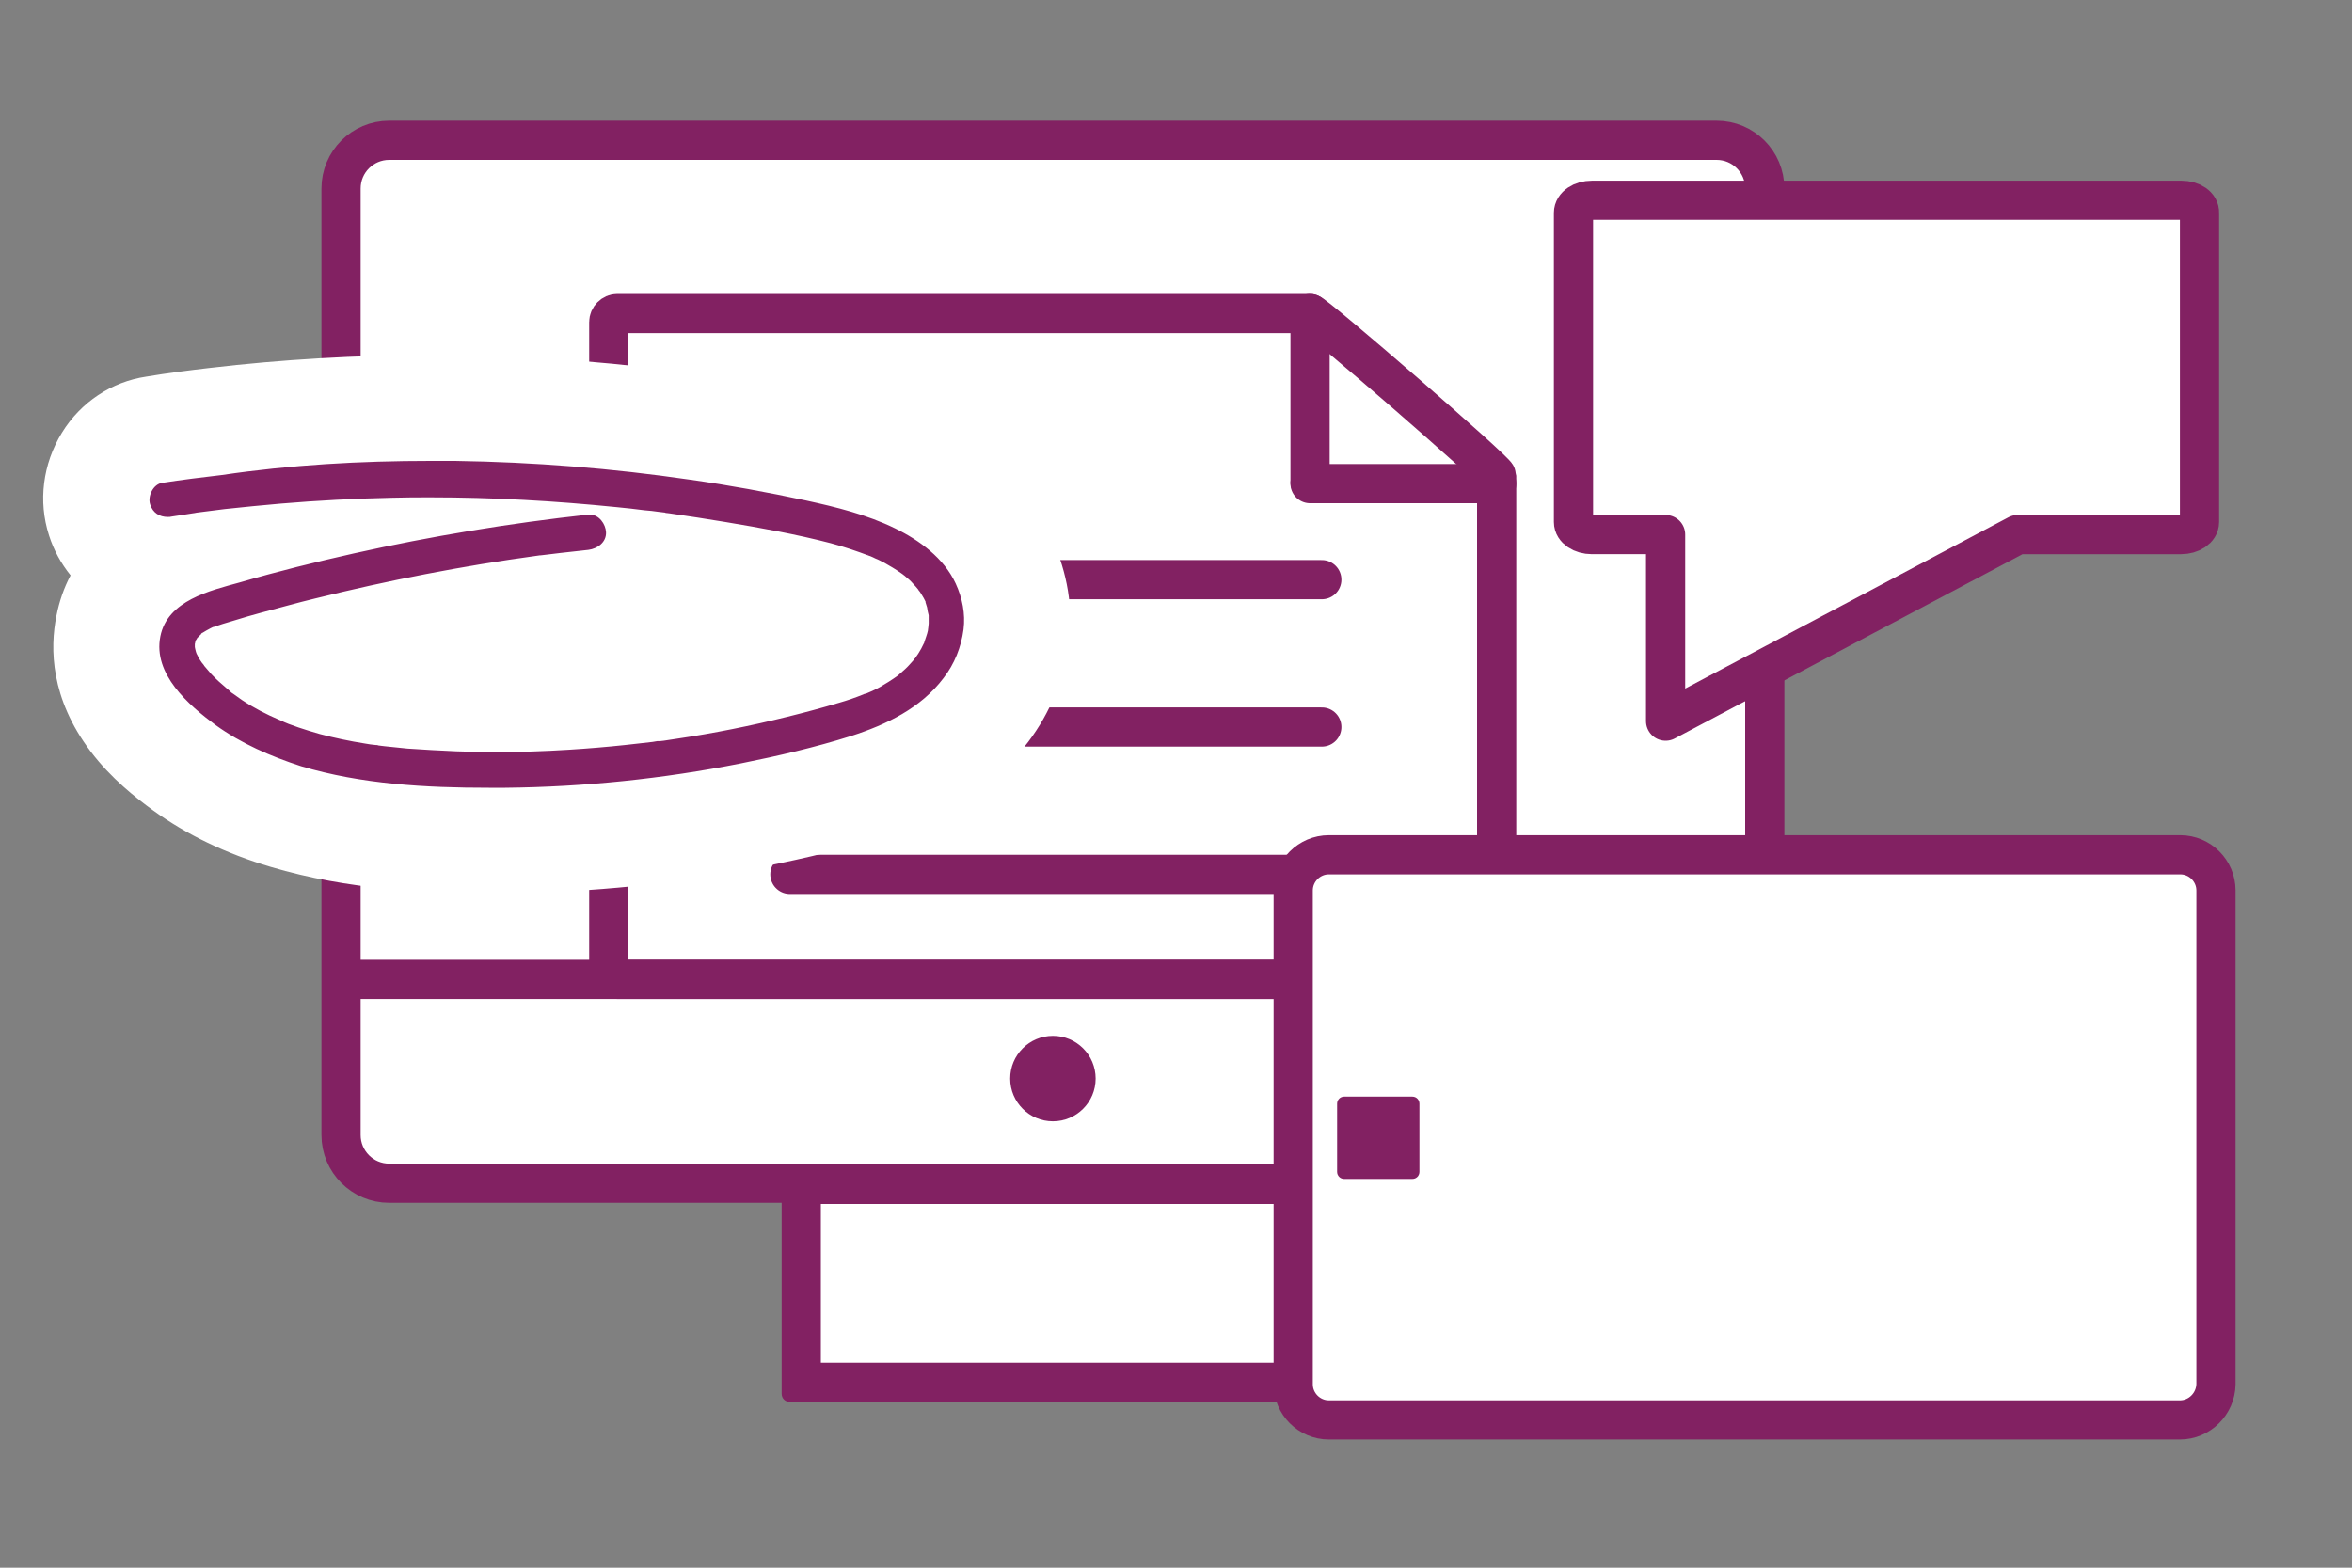
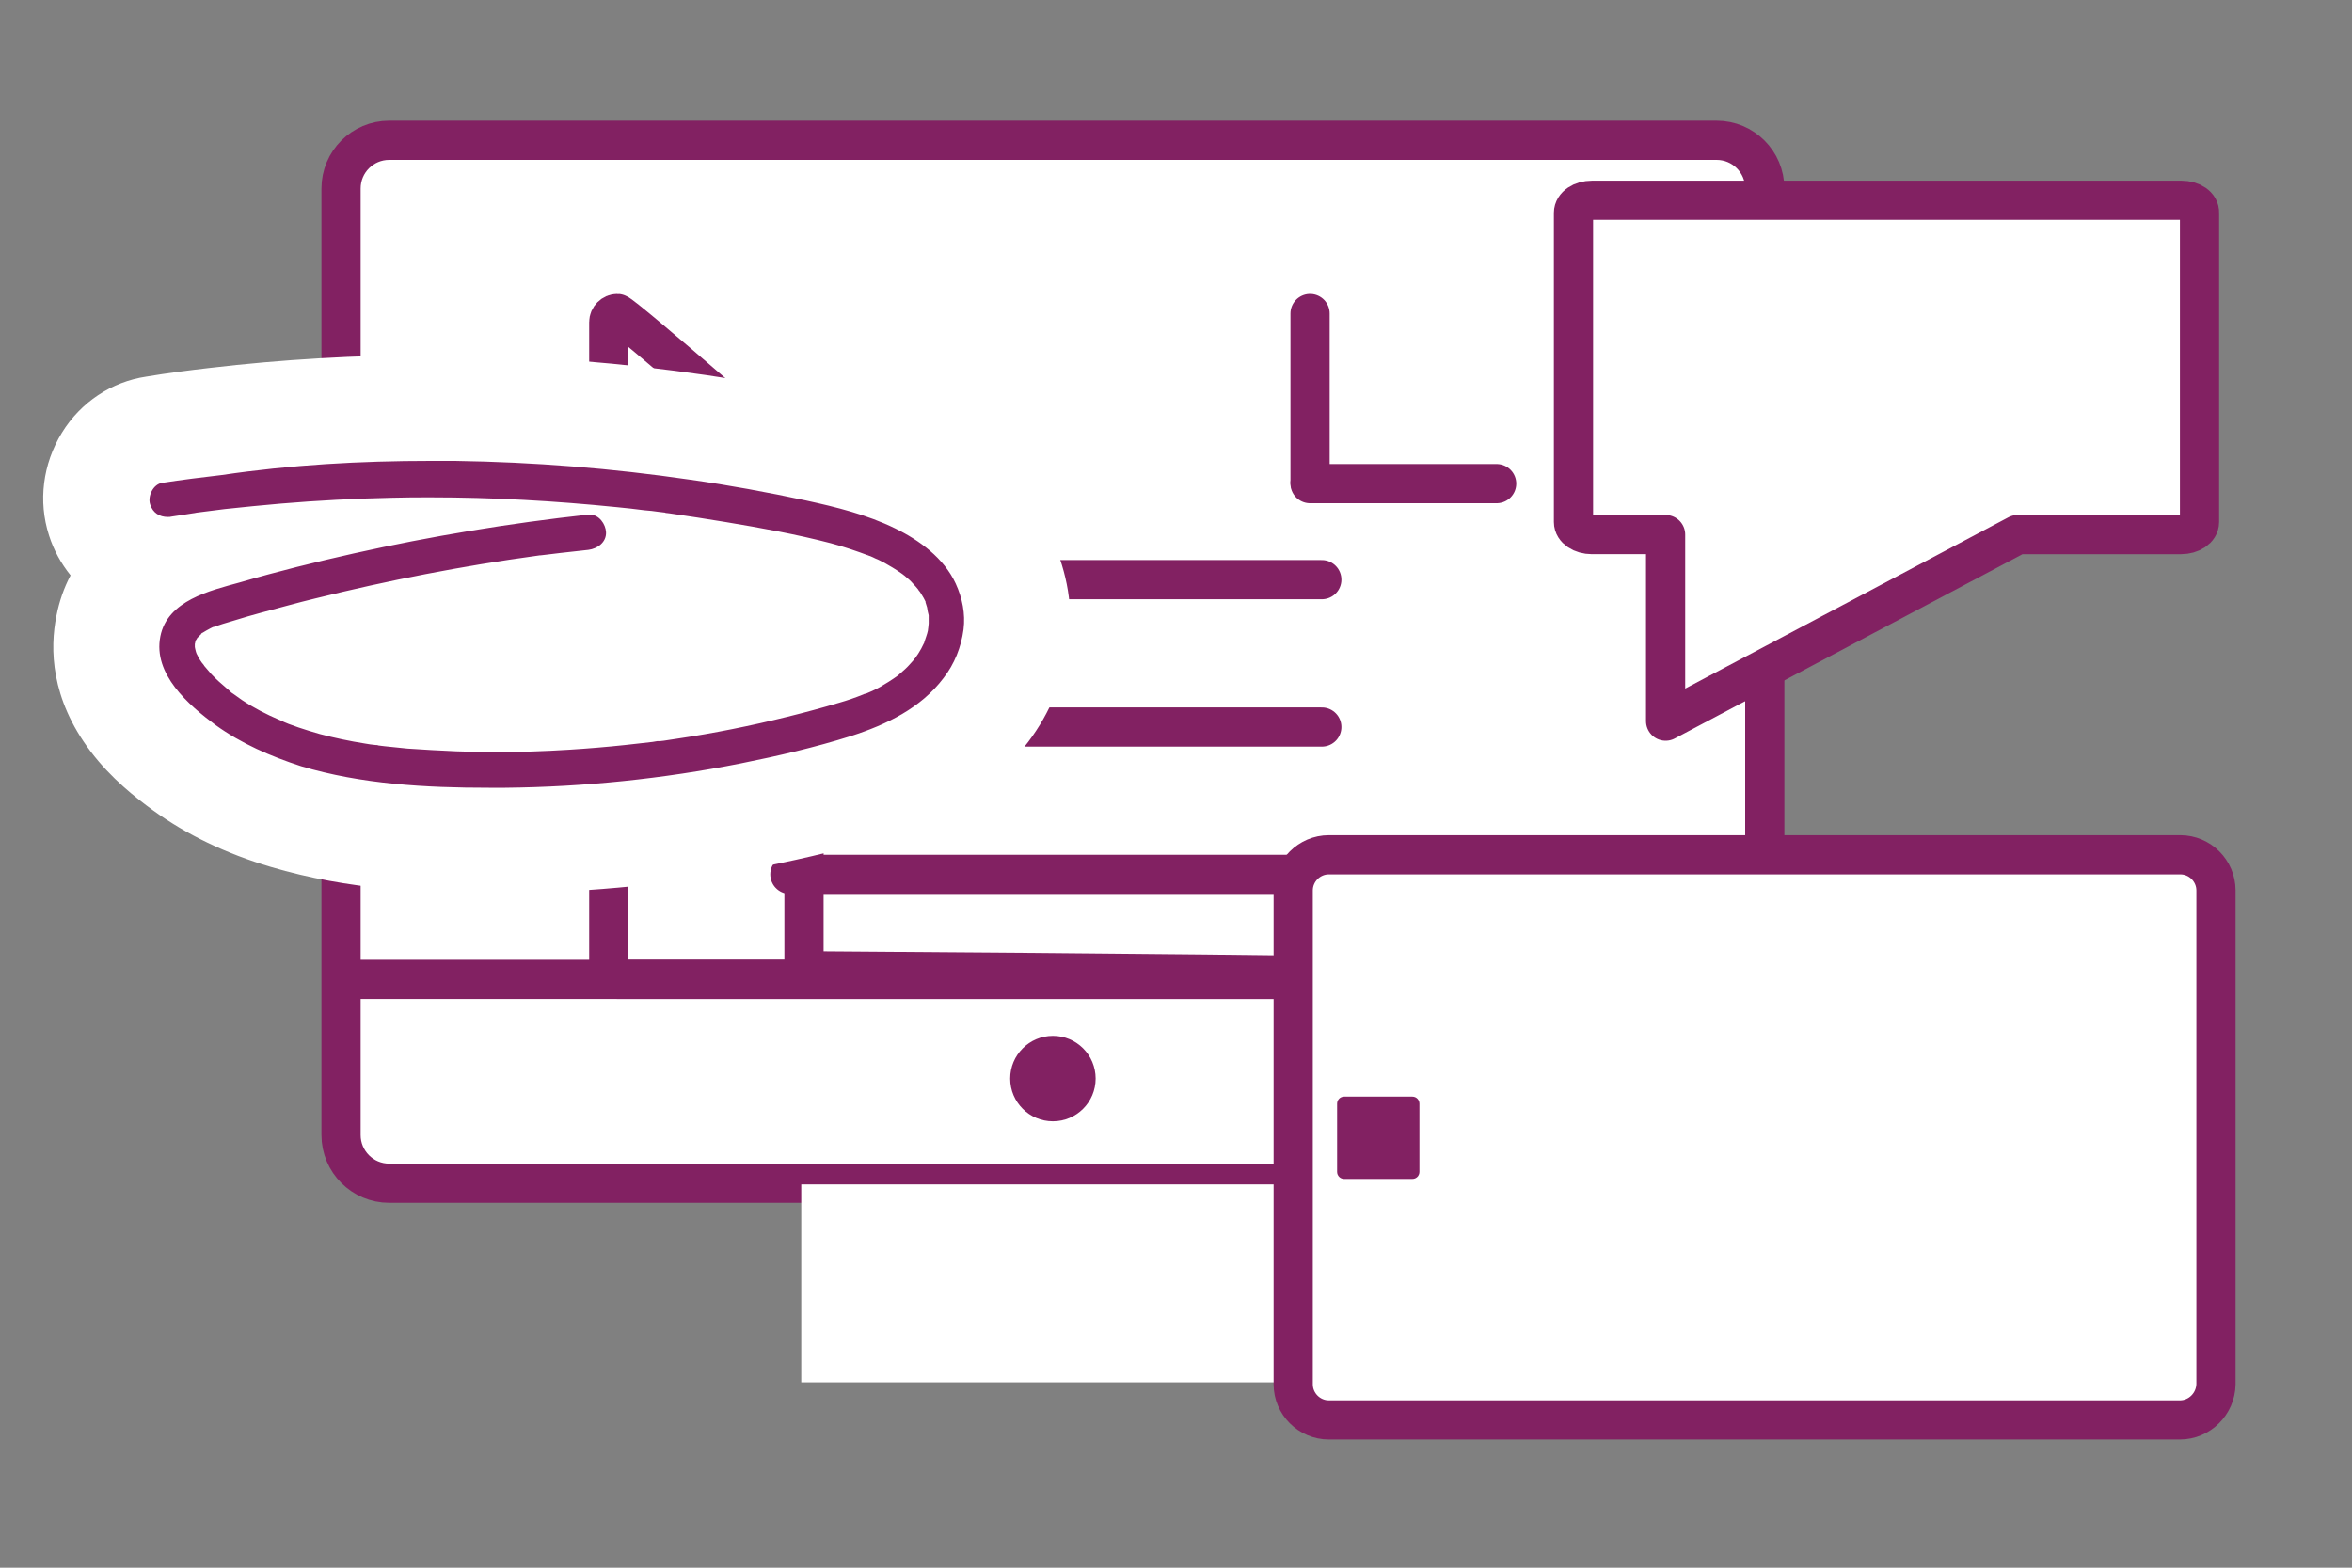
<svg xmlns="http://www.w3.org/2000/svg" version="1.1" id="Layer_1" x="0px" y="0px" width="600px" height="400px" viewBox="0 0 600 400" style="enable-background:new 0 0 600 400;" xml:space="preserve">
  <rect x="0" y="0" width="600" height="400" fill="#808080" stroke="none" />
  <style type="text/css">
	.st0{fill:#FFFFFF;stroke:#822162;stroke-width:10;stroke-linecap:round;stroke-miterlimit:10;}
	.st1{fill:#FFFFFF;}
	.st2{fill:#822162;}
	.st3{fill:none;stroke:#822162;stroke-width:10;stroke-miterlimit:10;}
	.st4{fill:#FFFFFF;stroke:#822162;stroke-width:10;stroke-linecap:round;stroke-linejoin:round;stroke-miterlimit:10;}
	.st5{fill:none;stroke:#822162;stroke-width:10;stroke-linecap:round;stroke-miterlimit:10;}
</style>
  <path class="st0" d="M437.9,301.9H99.3c-6.8,0-12.3-5.5-12.3-12.3V48.1c0-6.8,5.5-12.3,12.3-12.3h338.6c6.8,0,12.3,5.5,12.3,12.3  v241.6C450.1,296.4,444.6,301.9,437.9,301.9z" />
  <g>
    <rect x="204.4" y="302.2" class="st1" width="128.3" height="50.5" />
-     <path class="st2" d="M327.7,307.2v40.5H209.4v-40.5H327.7 M335.6,297.2H201.5c-1.2,0-2.1,0.9-2.1,2.1v56.3c0,1.2,0.9,2.1,2.1,2.1   h134.2c1.2,0,2.1-0.9,2.1-2.1v-56.3C337.7,298.1,336.8,297.2,335.6,297.2L335.6,297.2z" />
  </g>
  <circle class="st2" cx="268.6" cy="275.2" r="10.9" />
  <line class="st3" x1="89.6" y1="249.9" x2="447.5" y2="249.9" />
-   <path class="st3" d="M379.6,249.9H157.5c-1.2,0-2.2-1-2.2-2.2V82.2c0-1.2,1-2.2,2.2-2.2h176.7c1.2,0,47.6,40.2,47.6,41.4v126.3  C381.8,248.9,380.8,249.9,379.6,249.9z" />
+   <path class="st3" d="M379.6,249.9H157.5c-1.2,0-2.2-1-2.2-2.2V82.2c0-1.2,1-2.2,2.2-2.2c1.2,0,47.6,40.2,47.6,41.4v126.3  C381.8,248.9,380.8,249.9,379.6,249.9z" />
  <path class="st4" d="M556.5,51.1H406.1c-2.6,0-4.7,1.4-4.7,3.2v78.9c0,1.8,2.1,3.2,4.7,3.2h18.8V184l89.8-47.6h41.7  c2.6,0,4.7-1.4,4.7-3.2V54.3C561.2,52.5,559.1,51.1,556.5,51.1z" />
  <line class="st5" x1="334.2" y1="80" x2="334.2" y2="123" />
  <line class="st5" x1="381.8" y1="123.4" x2="334.2" y2="123.4" />
  <line class="st5" x1="201.5" y1="223.1" x2="337.2" y2="223.1" />
  <line class="st5" x1="201.5" y1="185.5" x2="337.2" y2="185.5" />
  <line class="st5" x1="201.5" y1="147.9" x2="337.2" y2="147.9" />
  <g>
    <g>
      <polygon class="st2" points="51.4,161.8 51.4,161.8 51.4,161.8   " />
      <path class="st1" d="M51.4,161.8C51.4,161.8,51.4,161.8,51.4,161.8C51.4,161.8,51.4,161.8,51.4,161.8    C51.4,161.8,51.4,161.8,51.4,161.8 M51.4,161.8C51.4,161.8,51.4,161.8,51.4,161.8C51.4,161.8,51.4,161.8,51.4,161.8" />
    </g>
    <g>
      <path class="st2" d="M124.7,214.3c-14.6,0-33.7-0.7-51.8-6.1c-10-3-18.8-7.2-25.9-12.4c-5.7-4.2-23.2-16.9-19.4-36.2    c1.4-7.1,5.2-12,9.7-15.5c-5.6-1.7-10.1-5.9-12-11.8c-1.6-4.9-0.8-10.4,2-15c2.7-4.4,7.1-7.3,12-8.1c5.3-0.8,10.5-1.5,15.6-2.1    c18.1-2.1,36.6-3.2,54.9-3.2c2.2,0,4.3,0,6.5,0c20.3,0.3,41,1.9,61.7,4.9c10.2,1.5,20.4,3.3,30.4,5.4c8.4,1.8,17.3,4,25.8,8.2    c10.4,5.1,18,12.2,21.8,20.6c2.8,6.2,3.9,12.8,3.1,19c-0.9,6.8-3.5,13.4-7.7,18.9c-8.8,11.6-21.5,16.7-30.3,19.5    c-8.5,2.7-17.9,5-29.6,7.4c-20.7,4.1-41.7,6.3-62.5,6.4C127.6,214.3,126.2,214.3,124.7,214.3z M99.6,177c1.7,0.2,3.5,0.4,5.4,0.5    c3.5,0.3,7.3,0.5,11.8,0.6c3.1,0.1,6.3,0.1,9.4,0.1c6,0,12.1-0.2,18.1-0.5c4.6-0.3,9.2-0.7,13.7-1.1c2.3-0.2,4.6-0.5,6.8-0.8    l1.1-0.1l1.5-0.2c1.1-0.2,2.1-0.3,3.2-0.5c9-1.4,18.1-3.2,27-5.4c3.8-0.9,8.2-2.1,12.5-3.4c1.9-0.6,3.6-1.2,5.1-1.8l0.4-0.1    l0.5-0.2c0.2-0.1,0.4-0.2,0.6-0.3c0.7-0.3,1.4-0.7,2-1c0.6-0.3,1.2-0.7,1.7-1.1c0.1-0.1,0.2-0.2,0.3-0.2c0.1-0.1,0.4-0.4,0.4-0.4    c0.4-0.3,0.7-0.6,1-1c0.2-0.2,0.3-0.3,0.5-0.5c0.3-0.4,0.5-0.7,0.6-1c0-0.1,0.1-0.1,0.1-0.2c0-0.1,0-0.1,0.1-0.2    c-0.1-0.1-0.2-0.3-0.3-0.4c-0.2-0.3-0.5-0.5-0.8-0.8c0,0-0.1-0.1-0.1-0.1c-0.1,0-0.1-0.1-0.2-0.1c-0.8-0.6-1.8-1.1-2.8-1.7    c-0.5-0.3-1.1-0.6-1.7-0.8c-0.3-0.1-0.6-0.3-0.9-0.4c-3-1.1-5.6-2-8.1-2.7c-8.4-2.2-17.3-3.8-25.6-5.2c-4.5-0.8-9.2-1.5-13.8-2.1    l-1.1-0.1c0,0-1.7-0.2-1.7-0.2c-2.7,5.3-8.1,9.2-14.7,9.9c-2.3,0.3-4.7,0.5-7,0.8c-1.1,0.1-2.2,0.3-3.3,0.4l-2.5,0.3    c-18.5,2.5-37.1,6.1-55.2,10.7c-4,1-8,2.1-12,3.2c1.5,0.8,3.1,1.7,5,2.5c0.2,0.1,0.8,0.3,0.8,0.3c0.3,0.1,0.6,0.3,1,0.4    c0.7,0.3,1.4,0.5,2.1,0.7c1.5,0.5,3.1,1,4.7,1.4c3.1,0.8,6.4,1.5,10,2.1c0.6,0.1,1.2,0.2,1.7,0.3l1,0.2    C97.9,176.8,99.1,177,99.6,177z" />
      <path class="st1" d="M109.8,117.6c2.1,0,4.2,0,6.3,0c20.1,0.3,40.1,1.9,60,4.8c9.9,1.4,19.7,3.2,29.5,5.3    c7.8,1.7,15.5,3.6,22.7,7.1c6.2,3,12.5,7.6,15.5,14.1c1.7,3.7,2.5,7.7,2,11.7c-0.6,4.5-2.3,8.8-5.1,12.4    c-5.8,7.7-14.6,11.9-23.6,14.8c-9.2,2.9-18.7,5.1-28.2,7c-19.7,3.9-39.9,6-60,6.2c-1.4,0-2.8,0-4.2,0c-16.1,0-32.5-0.9-47.9-5.5    C69.1,193,61.5,189.7,55,185c-6.9-5.1-16-13-14.1-22.6c1.8-9.2,12.7-11.7,20.3-13.8c9.6-2.8,19.3-5.2,29.1-7.4    c19.7-4.4,39.7-7.7,59.8-9.9c0.1,0,0.2,0,0.4,0c2.3,0,4,2.4,4.1,4.5c0.1,2.6-2.2,4.2-4.5,4.5c-2.4,0.3-4.8,0.5-7.2,0.8    c-1.1,0.1-2.2,0.3-3.3,0.4c-0.6,0.1-1.1,0.1-1.7,0.2c-0.1,0-0.2,0-0.2,0c0,0,0,0,0,0c-0.2,0-0.5,0.1-0.7,0.1    c-19.1,2.6-38,6.3-56.6,10.9c-4.6,1.1-9.1,2.4-13.7,3.6c-2.3,0.6-4.6,1.3-6.9,2c-1,0.3-2,0.6-3,0.9c-0.4,0.1-0.8,0.3-1.2,0.4    c-0.2,0.1-0.4,0.2-0.7,0.2c-0.1,0.1-0.5,0.2-0.6,0.2c-0.2,0.1-0.4,0.2-0.6,0.3c-0.4,0.2-0.7,0.4-1.1,0.6c-0.3,0.2-0.7,0.4-1,0.6    c0,0-0.1,0.1-0.2,0.1c0,0,0,0,0,0c0.1-0.1,0.1-0.1,0.3-0.2c-0.1,0.1-0.2,0.1-0.3,0.2c0,0,0,0,0,0c0,0,0,0,0,0c0,0,0,0,0,0    c-0.1,0.1-0.2,0.1-0.1,0.1c0,0,0,0,0.1,0c0,0,0,0,0,0c-0.3,0.3-0.6,0.6-0.9,0.9c0,0-0.1,0.1-0.2,0.2c0,0,0,0,0,0    c-0.1,0.2-0.2,0.4-0.3,0.5c0,0.1-0.1,0.1-0.1,0.1c-0.1,0.3-0.1,0.7-0.2,0.9c0,0,0,0,0,0c0,0,0,0.1,0,0.2c0,0.2,0,0.4,0,0.6    c0,0,0,0,0,0c0,0.2,0.1,0.3,0.1,0.5c0.1,0.4,0.2,0.9,0.4,1.3c0,0,0.4,0.7,0.4,0.8c0.3,0.5,0.6,1,0.9,1.4c0.1,0.1,0.6,0.7,0.6,0.8    c0.6,0.7,1.2,1.4,1.8,2.1c1.2,1.3,2.6,2.5,4,3.7c0.2,0.2,0.5,0.4,0.7,0.6c0,0,0.2,0.2,0.3,0.3c0,0,0.1,0.1,0.1,0.1    c0.2,0.1,0.4,0.3,0.6,0.4c0.7,0.5,1.4,1,2.1,1.5c3,2,6.3,3.7,9.6,5.1c0.1,0,1,0.4,1.1,0.5c0.4,0.2,0.8,0.3,1.2,0.5    c0.8,0.3,1.7,0.6,2.5,0.9c1.8,0.6,3.7,1.2,5.5,1.7c3.8,1,7.6,1.8,11.4,2.4c1,0.2,1.9,0.3,2.9,0.4c0,0,0,0,0.1,0    c0.2,0,0.3,0,0.5,0.1c0.5,0.1,1,0.1,1.6,0.2c1.9,0.2,3.9,0.4,5.8,0.6c4.1,0.3,8.3,0.5,12.5,0.7c3.3,0.1,6.6,0.2,9.8,0.2    c6.3,0,12.6-0.2,18.9-0.6c4.8-0.3,9.6-0.7,14.3-1.2c2.4-0.3,4.8-0.5,7.1-0.8c0.4-0.1,0.8-0.1,1.2-0.2c0,0,0,0,0,0c0,0,0.2,0,0.3,0    c0.1,0,0.4,0,0.4,0c0,0,0,0,0,0c0.3,0,0.6-0.1,0.9-0.1c1.1-0.2,2.2-0.3,3.3-0.5c9.5-1.4,18.9-3.3,28.2-5.6    c4.5-1.1,8.9-2.3,13.3-3.6c2.1-0.6,4.1-1.3,6.1-2.1c0.2-0.1,0.4-0.2,0.6-0.2c0.1,0,0.3-0.1,0.3-0.1c0.5-0.2,0.9-0.4,1.4-0.6    c1-0.5,1.9-0.9,2.8-1.5c0.9-0.5,1.8-1.1,2.7-1.7c0.3-0.2,0.7-0.5,1-0.7c0,0,0,0,0,0c0,0,0.7-0.6,0.8-0.7c0.8-0.7,1.5-1.3,2.2-2.1    c0.3-0.3,0.6-0.7,0.9-1c0.2-0.2,0.3-0.4,0.4-0.5c0,0,0-0.1,0.1-0.1c0.6-0.8,1.1-1.6,1.6-2.5c0.2-0.4,0.4-0.8,0.6-1.2    c0.1-0.2,0.2-0.3,0.2-0.5c0,0,0,0,0,0c0.3-1,0.7-1.9,0.9-2.9c0-0.2,0.1-0.7,0.1-0.8c0-0.3,0.1-0.7,0.1-1c0-0.6,0-1.1,0-1.7    c0-0.1,0-0.3,0-0.4c-0.2-0.7-0.3-1.3-0.4-2c-0.1-0.4-0.3-0.9-0.4-1.3c0,0,0,0,0-0.1c0,0,0-0.1,0-0.1c-0.3-0.6-0.6-1.2-1-1.8    c-0.2-0.3-0.4-0.7-0.7-1c-0.1-0.1-0.1-0.1-0.1-0.2c0,0,0,0,0,0c-0.5-0.6-1-1.2-1.5-1.7c-0.5-0.6-1.1-1.1-1.7-1.6    c-0.1-0.1-0.7-0.6-0.7-0.6c0,0,0.1,0.1,0.3,0.3c-0.3-0.3-0.6-0.5-0.9-0.7c-1.4-1-2.8-1.8-4.2-2.6c-0.8-0.4-1.5-0.8-2.3-1.1    c-0.4-0.2-0.8-0.4-1.3-0.6c-0.1,0-0.2-0.1-0.3-0.1c-3.2-1.2-6.4-2.3-9.8-3.2c-8.8-2.3-17.8-3.9-26.8-5.4    c-4.7-0.8-9.5-1.5-14.2-2.2c-0.3,0-0.5-0.1-0.8-0.1c-0.1,0-0.4,0-0.4-0.1c-0.6-0.1-1.1-0.1-1.7-0.2c-1.2-0.2-2.4-0.3-3.6-0.4    c-2.4-0.3-4.8-0.6-7.1-0.8c-15.8-1.6-31.6-2.5-47.4-2.5c-3.3,0-6.5,0-9.8,0.1c-9.5,0.2-19,0.7-28.5,1.5c-4.8,0.4-9.5,0.9-14.3,1.4    c-2.4,0.3-4.7,0.6-7.1,0.9c-0.2,0-0.4,0.1-0.5,0.1c-0.2,0-0.5,0.1-0.7,0.1c-0.6,0.1-1.3,0.2-1.9,0.3c-1.1,0.2-2.2,0.3-3.3,0.5    c-0.3,0.1-0.7,0.1-1,0.1c-2.1,0-3.8-1-4.5-3.2c-0.7-2.1,0.8-5.2,3.1-5.5c5.1-0.8,10.1-1.4,15.2-2C74.2,118.6,92,117.6,109.8,117.6     M221.5,141.5c-0.1,0-0.2-0.1-0.2-0.1C221.3,141.4,221.4,141.4,221.5,141.5 M233.1,168.1C233.1,168.1,233.1,168.1,233.1,168.1    C233.1,168,233.1,168.1,233.1,168.1 M51.4,161.8C51.4,161.8,51.4,161.8,51.4,161.8C51.4,161.8,51.4,161.8,51.4,161.8 M51.4,161.8    C51.4,161.8,51.3,161.8,51.4,161.8C51.4,161.8,51.4,161.8,51.4,161.8 M167.6,189.1C167.6,189.1,167.6,189.1,167.6,189.1    C167.6,189.1,167.6,189.1,167.6,189.1 M109.8,90.6c-18.8,0-37.8,1.1-56.5,3.3c-5.2,0.6-10.6,1.3-16,2.2    c-8.8,1.3-16.7,6.5-21.5,14.3c-4.9,8-6.1,17.5-3.3,26.2c1.2,3.8,3.1,7.2,5.5,10.2c-1.7,3.2-2.9,6.7-3.6,10.3    c-1.7,8.4-1.5,21.1,8.7,34.6c5.2,6.9,11.6,11.9,16,15.1c8.4,6.1,18.5,11,30,14.4c19.8,5.9,40.1,6.7,55.7,6.7c1.5,0,3,0,4.5,0    c21.6-0.2,43.5-2.4,65-6.7c12.2-2.4,22.1-4.9,31.1-7.7c16.5-5.2,28.6-13.1,36.9-24.2c5.6-7.4,9.2-16.2,10.4-25.4    c1.1-8.7-0.4-17.8-4.3-26.3c-5.2-11.3-14.9-20.7-28.2-27.1c-9.8-4.8-19.7-7.3-28.9-9.2c-10.3-2.2-20.8-4.1-31.2-5.6    c-21.3-3.1-42.6-4.8-63.4-5.1C114.3,90.6,112,90.6,109.8,90.6L109.8,90.6z M167.3,161.9c1.4-0.9,2.8-1.9,4-3.1    c0.3-0.2,0.5-0.5,0.8-0.7c2.8,0.4,5.7,0.9,8.5,1.4c0.2,0,0.3,0.1,0.5,0.1c-4.1,0.8-8.3,1.5-12.4,2.2    C168.1,161.8,167.7,161.8,167.3,161.9L167.3,161.9z" />
    </g>
  </g>
  <g>
    <path class="st0" d="M556.1,362.3H339c-5,0-9.1-4.1-9.1-9.1v-126c0-5,4.1-9.1,9.1-9.1h217.2c5,0,9.1,4.1,9.1,9.1v126   C565.2,358.2,561.1,362.3,556.1,362.3z" />
    <path class="st2" d="M360.3,300.8h-17.4c-1,0-1.8-0.8-1.8-1.8v-17.4c0-1,0.8-1.8,1.8-1.8h17.4c1,0,1.8,0.8,1.8,1.8V299   C362.1,300,361.3,300.8,360.3,300.8z" />
  </g>
</svg>